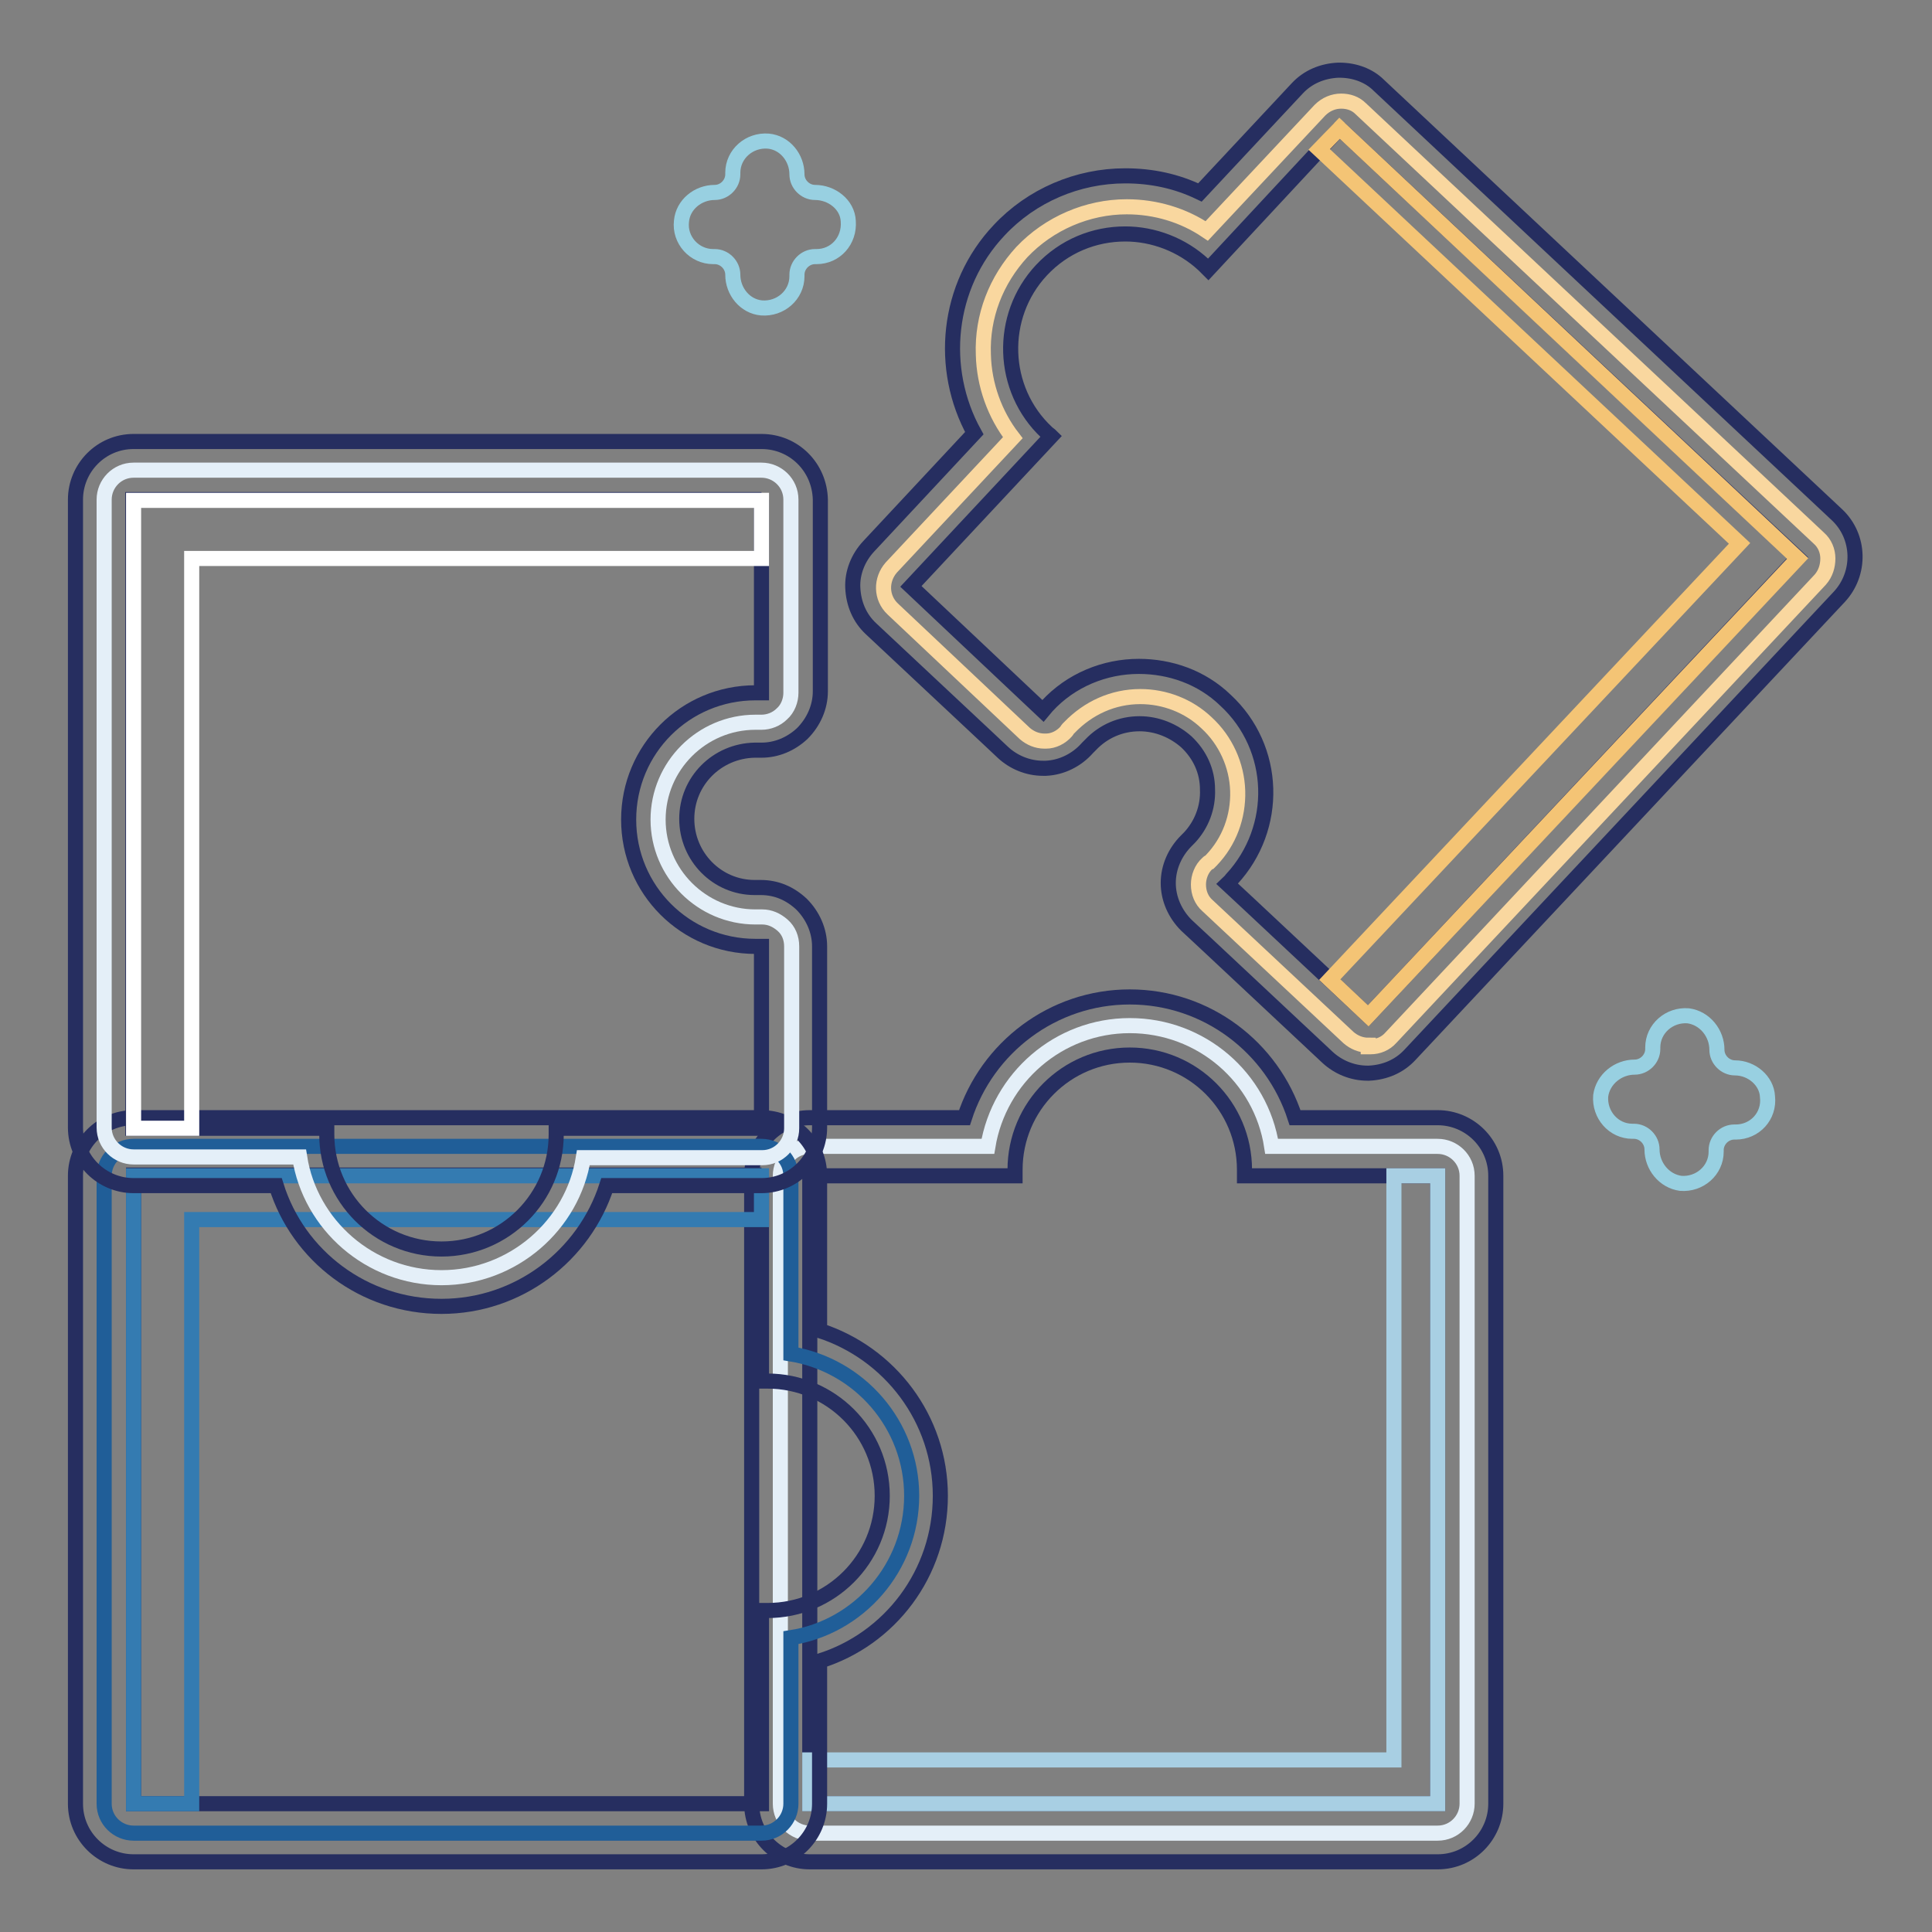
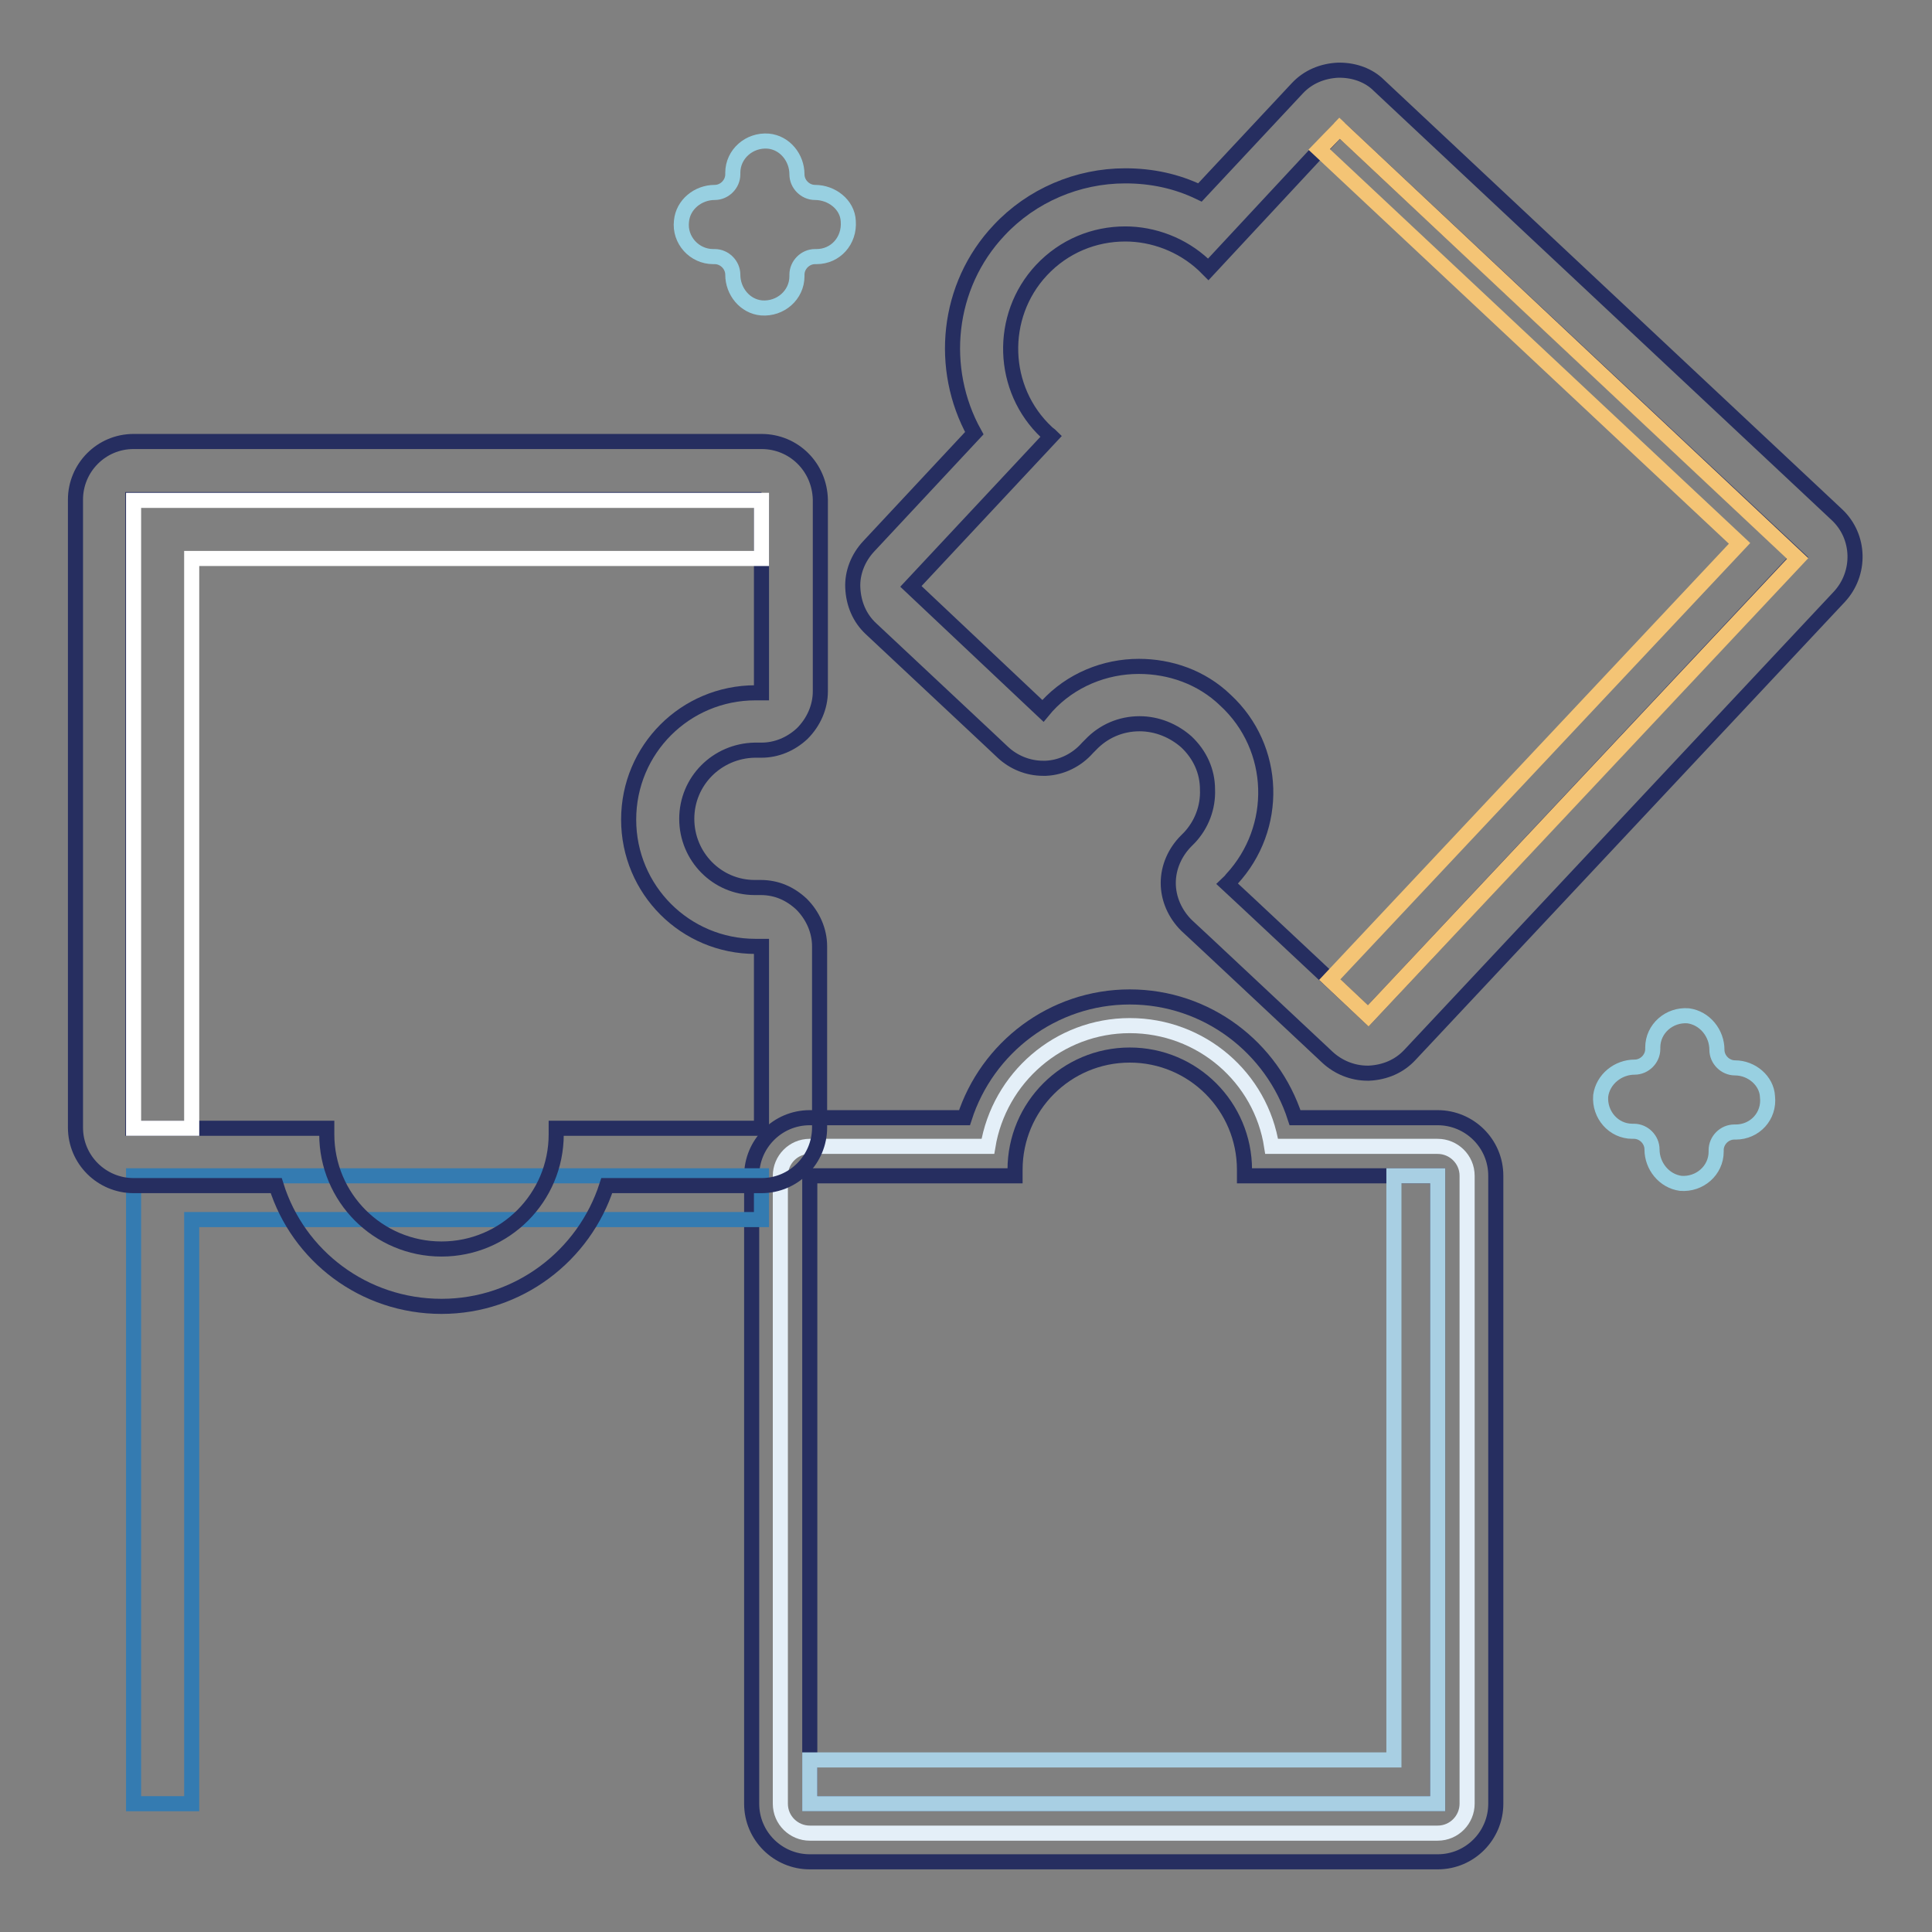
<svg xmlns="http://www.w3.org/2000/svg" version="1.1" x="0px" y="0px" viewBox="0 0 256 256" enable-background="new 0 0 256 256" xml:space="preserve">
  <rect x="0" y="0" width="256" height="256" fill="#808080" stroke="none" />
  <g>
    <path stroke-width="2" fill-opacity="0" stroke="#e4eff8" d="M107.3,242.9c-2.1,0-3.9-1.7-3.9-3.9v-83.2c0-2.1,1.7-3.9,3.9-3.9h23.6c1.5-9.1,9.4-16,18.8-16 c9.5,0,17.4,6.9,18.8,16h22c2.1,0,3.9,1.7,3.9,3.9V239c0,2.1-1.7,3.9-3.9,3.9H107.3z" />
    <path stroke-width="2" fill-opacity="0" stroke="#262e60" d="M149.7,139.8c8.4,0,15.2,6.8,15.2,15.2c0,0.3,0,0.5,0,0.8h25.6V239h-83.2v-83.2h27.2c0-0.3,0-0.5,0-0.8 C134.5,146.6,141.3,139.8,149.7,139.8 M149.7,132.1c-10.2,0-18.9,6.7-21.9,16h-20.5c-4.3,0-7.7,3.5-7.7,7.7V239 c0,4.3,3.5,7.7,7.7,7.7h83.2c4.3,0,7.7-3.5,7.7-7.7v-83.2c0-4.3-3.5-7.7-7.7-7.7h-18.9C168.6,138.8,159.9,132.1,149.7,132.1z" />
    <path stroke-width="2" fill-opacity="0" stroke="#a8cfe3" d="M184.7,155.8v77.4h-77.4v5.8h83.2v-83.2H184.7z" />
-     <path stroke-width="2" fill-opacity="0" stroke="#205e98" d="M17.7,242.9c-2.1,0-3.9-1.7-3.9-3.9v-83.2c0-2.1,1.7-3.9,3.9-3.9h83.2c2.1,0,3.9,1.7,3.9,3.9v23.6 c9.1,1.5,16,9.4,16,18.8c0,9.5-7,17.4-16,18.8v22c0,2.1-1.7,3.9-3.9,3.9H17.7z" />
-     <path stroke-width="2" fill-opacity="0" stroke="#262e60" d="M100.9,155.8V183c0.3,0,0.5,0,0.8,0c8.4,0,15.2,6.8,15.2,15.2c0,8.4-6.8,15.2-15.2,15.2c-0.3,0-0.5,0-0.8,0 V239H17.7v-83.3H100.9 M100.9,148.1H17.7c-4.3,0-7.7,3.5-7.7,7.7V239c0,4.3,3.5,7.7,7.7,7.7h83.2c4.3,0,7.7-3.5,7.7-7.7v-18.9 c9.3-2.9,16-11.6,16-21.9c0-10.2-6.7-18.9-16-21.9v-20.5C108.6,151.5,105.2,148.1,100.9,148.1z" />
    <path stroke-width="2" fill-opacity="0" stroke="#347bb1" d="M25.5,161.6h75.4v-5.8H17.7V239h7.7V161.6z" />
-     <path stroke-width="2" fill-opacity="0" stroke="#e4eff8" d="M58.5,169.3c-9.5,0-17.4-7-18.8-16h-22c-2.1,0-3.9-1.7-3.9-3.9V66.2c0-2.1,1.7-3.9,3.9-3.9h83.2 c2.1,0,3.9,1.7,3.9,3.9v25.6c0,1-0.4,2.1-1.2,2.8c-0.7,0.7-1.7,1.1-2.7,1.1h-0.2c-0.1,0-0.2,0-0.3,0h-0.3 c-7.1,0-12.9,5.8-12.9,12.9s5.8,12.9,12.9,12.9h0.3c0.1,0,0.2,0,0.4,0h0.2c1,0,1.9,0.4,2.7,1.1c0.8,0.7,1.2,1.7,1.2,2.8v24.1 c0,2.1-1.7,3.9-3.9,3.9H77.3C75.9,162.3,68,169.3,58.5,169.3L58.5,169.3z" />
    <path stroke-width="2" fill-opacity="0" stroke="#262e60" d="M100.9,66.2v25.6c-0.3,0-0.5,0-0.8,0c-9.3,0-16.8,7.5-16.8,16.8c0,9.3,7.5,16.8,16.8,16.8 c0.3,0,0.5,0,0.8,0v24.1H73.7c0,0.3,0,0.5,0,0.8c0,8.4-6.8,15.2-15.2,15.2s-15.2-6.8-15.2-15.2c0-0.3,0-0.5,0-0.8H17.6V66.2H100.9  M100.9,58.5H17.7c-4.3,0-7.7,3.5-7.7,7.7v83.2c0,4.3,3.5,7.7,7.7,7.7h18.9c2.9,9.3,11.6,16,21.9,16c10.2,0,18.9-6.7,21.9-16h20.5 c4.3,0,7.7-3.5,7.7-7.7v-24c0-2.1-0.9-4.1-2.4-5.6c-1.5-1.4-3.3-2.2-5.4-2.2h-0.4c-0.1,0-0.3,0-0.4,0H100c-5,0-9-4.1-9-9.1 c0-5,4-9,9-9.1h0.1c0.1,0,0.3,0,0.4,0h0.4c2,0,3.9-0.8,5.4-2.2c1.5-1.5,2.4-3.5,2.4-5.6V66.2C108.6,61.9,105.2,58.5,100.9,58.5z" />
    <path stroke-width="2" fill-opacity="0" stroke="#ffffff" d="M25.5,74h75.4v-7.7H17.7v83.2h7.7V74z" />
-     <path stroke-width="2" fill-opacity="0" stroke="#f9d79f" d="M181.3,138.5c-1,0-1.9-0.4-2.6-1l-18.7-17.5c-0.8-0.7-1.2-1.7-1.2-2.8c0-1,0.4-2.1,1.2-2.8 c0.1-0.1,0.2-0.2,0.3-0.2l0.2-0.2c2.4-2.5,3.6-5.8,3.5-9.2s-1.6-6.7-4.1-9c-2.4-2.3-5.6-3.5-8.8-3.5c-3.6,0-6.9,1.5-9.4,4.1 c-0.1,0.1-0.1,0.1-0.2,0.2c-0.1,0.1-0.1,0.2-0.2,0.3c-0.7,0.8-1.7,1.3-2.7,1.3h-0.2c-1,0-1.9-0.4-2.6-1l-17.5-16.5 c-1.6-1.5-1.6-3.9-0.2-5.5l16.1-17.2c-2.4-3.1-3.8-7-3.9-11c-0.2-5.1,1.7-9.9,5.1-13.6c3.6-3.8,8.7-6,13.9-6 c3.8,0,7.5,1.1,10.6,3.2l15-16c0.8-0.8,1.8-1.2,2.8-1.2c1,0,1.9,0.3,2.6,1l60.7,56.9c0.8,0.7,1.2,1.7,1.2,2.7c0,1-0.3,2-1,2.8 l-56.9,60.7c-0.7,0.8-1.7,1.2-2.7,1.2H181.3L181.3,138.5z" />
    <path stroke-width="2" fill-opacity="0" stroke="#262e60" d="M177.5,17l60.7,56.9l-56.9,60.7l-15.8-14.8l-2.9-2.7c0.2-0.2,0.4-0.3,0.6-0.6c6.3-6.8,6-17.4-0.8-23.7 c-3.2-3.1-7.4-4.5-11.5-4.5c-4.5,0-9,1.8-12.2,5.3l-0.5,0.6l-1.7-1.6l-15.8-14.9l18.6-19.9c-0.2-0.2-0.4-0.3-0.6-0.5 c-6.1-5.7-6.4-15.4-0.7-21.5c3-3.2,7-4.8,11.1-4.8c3.7,0,7.5,1.4,10.4,4.1c0.2,0.2,0.4,0.4,0.6,0.6L177.5,17 M177.5,9.3h-0.2 c-2.1,0.1-4,0.9-5.4,2.4L159,25.5c-3.1-1.5-6.4-2.2-9.9-2.2c-6.3,0-12.4,2.6-16.7,7.2c-7,7.4-8,18.4-3.3,26.9l-14,15 c-1.4,1.5-2.2,3.5-2.1,5.5c0.1,2.1,0.9,4,2.4,5.4l15.8,14.8l1.7,1.6c1.4,1.3,3.3,2.1,5.3,2.1h0.4c2.1-0.1,4.1-1.1,5.5-2.7 c0.1-0.1,0.2-0.2,0.3-0.3l0.1-0.1c1.7-1.8,4-2.8,6.5-2.8c2.3,0,4.5,0.9,6.2,2.4c1.8,1.7,2.8,3.9,2.8,6.3c0.1,2.4-0.8,4.7-2.4,6.4 l-0.1,0.1c-0.1,0.1-0.2,0.2-0.3,0.3c-1.5,1.5-2.4,3.5-2.4,5.6c0,2.1,0.9,4.1,2.4,5.6l2.9,2.7l15.8,14.8c1.4,1.3,3.3,2.1,5.3,2.1 h0.2c2.1-0.1,4-0.9,5.4-2.4l56.9-60.7c2.9-3.1,2.8-8-0.3-10.9l-60.7-56.9C181.4,10,179.5,9.3,177.5,9.3L177.5,9.3z" />
    <path stroke-width="2" fill-opacity="0" stroke="#f4c475" d="M177.5,17l-2.7,2.8L230.5,72l-54.3,57.8l5.1,4.8L238.2,74L177.5,17z" />
    <path stroke-width="2" fill-opacity="0" stroke="#98d0e1" d="M108,25.5c-1.3,0-2.4-1.1-2.4-2.4c0-2.2-1.6-4.2-3.8-4.4c-2.5-0.2-4.7,1.7-4.7,4.2v0.2 c0,1.3-1.1,2.4-2.4,2.4c-2.2,0-4.2,1.6-4.4,3.8C90,31.8,92,34,94.5,34h0.2c1.3,0,2.4,1.1,2.4,2.4c0,2.2,1.6,4.2,3.8,4.4 c2.5,0.2,4.7-1.7,4.7-4.2v-0.2c0-1.3,1.1-2.4,2.4-2.4h0.2c2.5,0,4.4-2.1,4.2-4.7C112.3,27.1,110.2,25.5,108,25.5z M229.9,141.5 c-1.3,0-2.4-1.1-2.4-2.4c0-2.2-1.6-4.2-3.8-4.5c-2.5-0.2-4.7,1.7-4.7,4.2v0.2c0,1.3-1.1,2.4-2.4,2.4c-2.2,0-4.2,1.6-4.5,3.8 c-0.2,2.5,1.7,4.7,4.2,4.7h0.2c1.3,0,2.4,1.1,2.4,2.4c0,2.2,1.6,4.2,3.8,4.5c2.5,0.2,4.7-1.7,4.7-4.2v-0.2c0-1.3,1.1-2.4,2.4-2.4 h0.2c2.5,0,4.5-2.1,4.2-4.7C234.1,143.2,232.1,141.5,229.9,141.5z" />
  </g>
</svg>